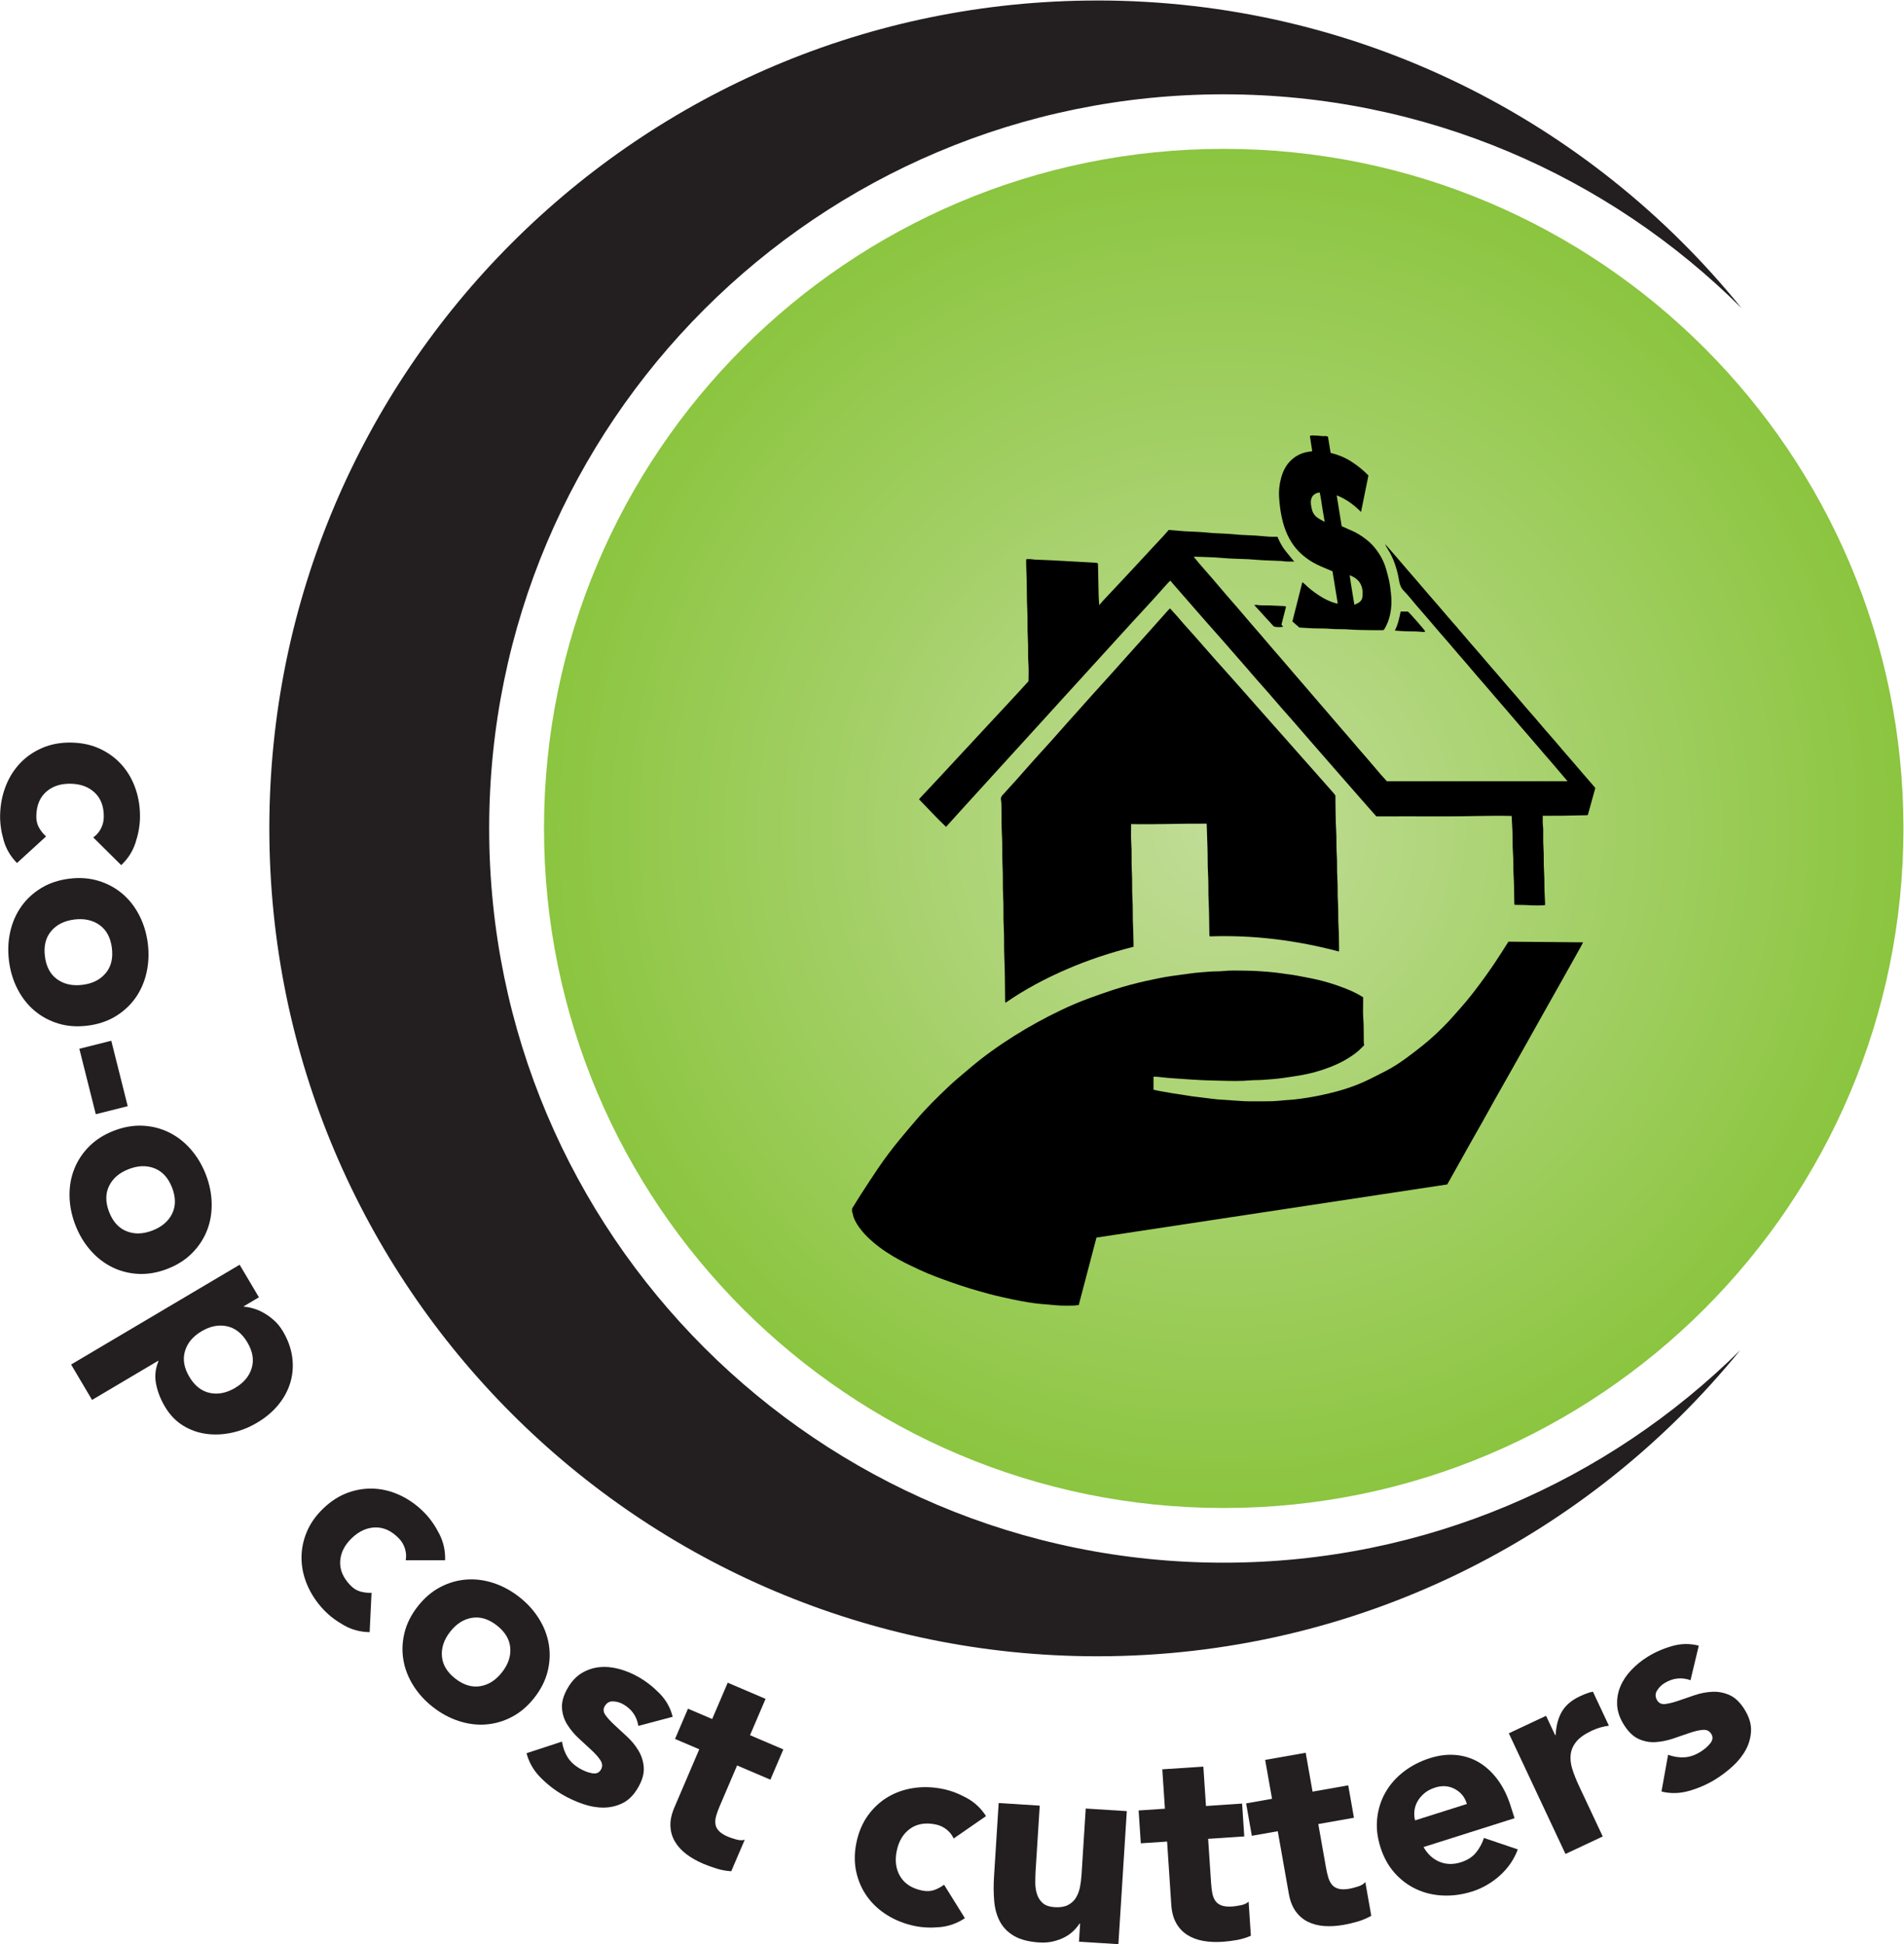
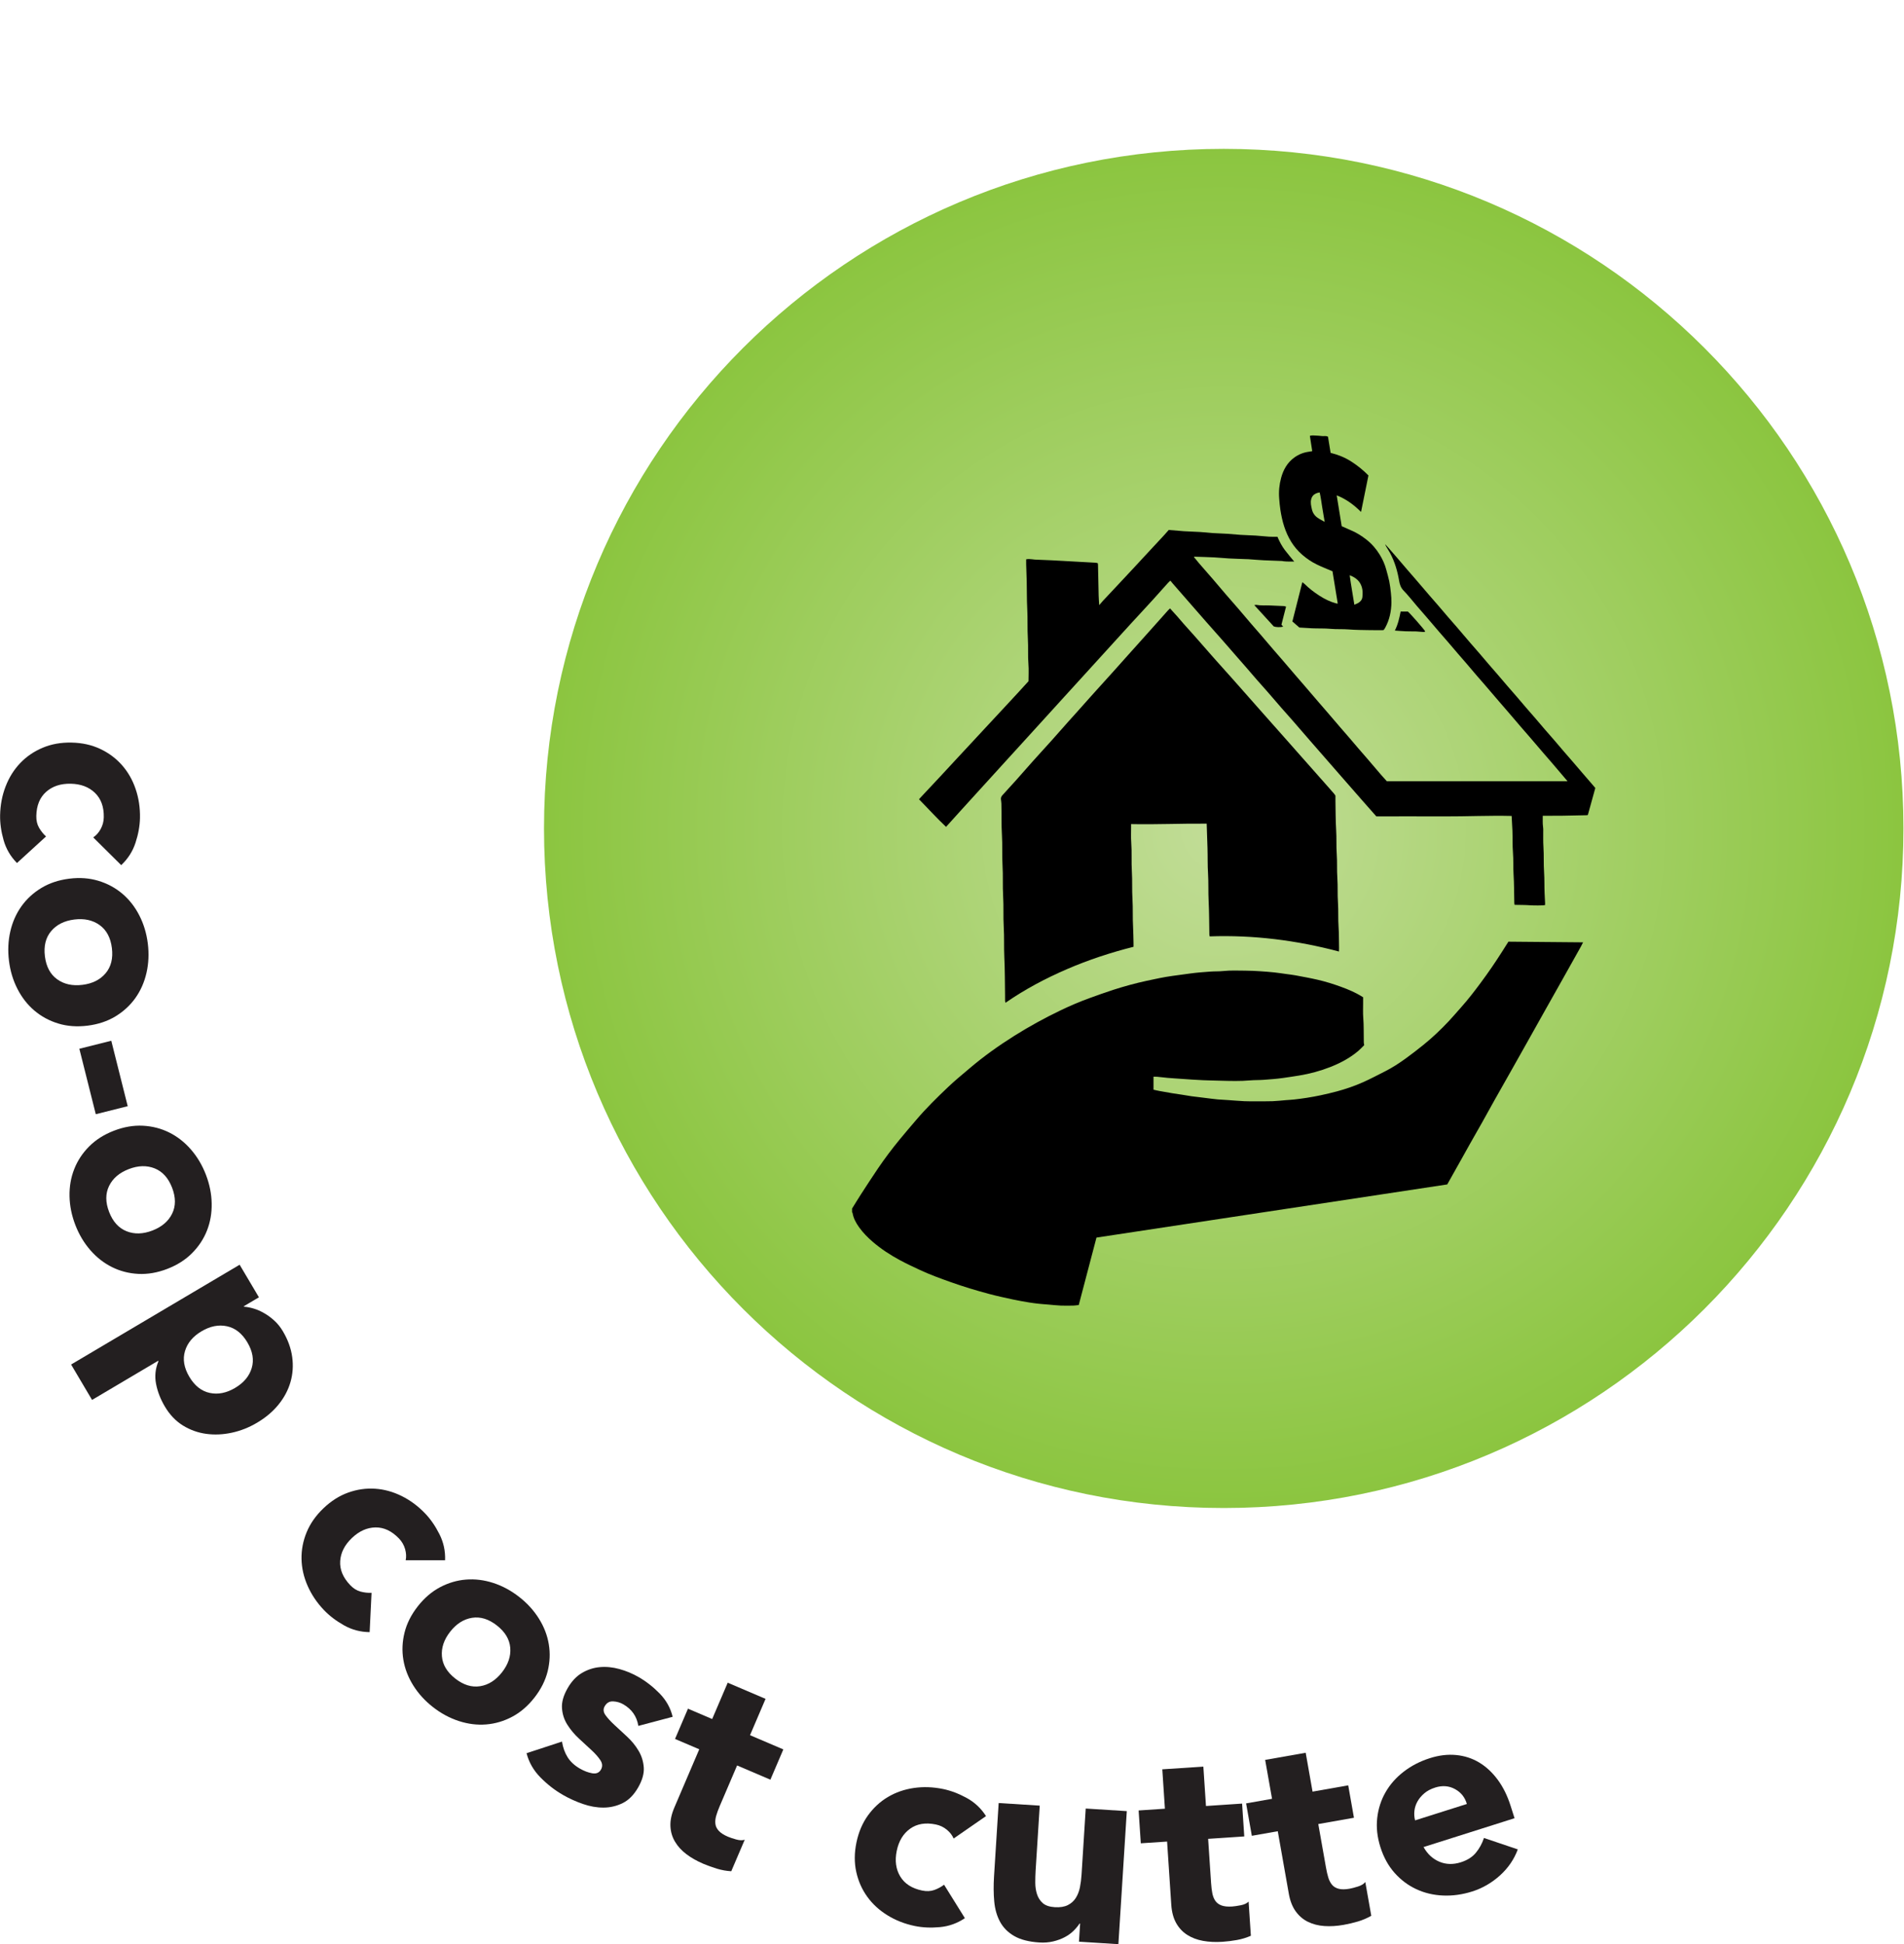
<svg xmlns="http://www.w3.org/2000/svg" width="313.33" height="320" version="1.1" viewBox="0 0 313.33 320" xml:space="preserve">
  <defs>
    <radialGradient id="radialGradient1491" cx="0" cy="0" r="1" gradientTransform="matrix(83.913 0 0 83.913 151.07 137.76)" gradientUnits="userSpaceOnUse">
      <stop stop-color="#c2dd98" offset="0" />
      <stop stop-color="#c2dd98" offset="0" />
      <stop stop-color="#8bc53f" offset="1" />
    </radialGradient>
    <clipPath id="clipPath1501">
      <path d="m0 240h235v-240h-235z" />
    </clipPath>
  </defs>
  <g transform="matrix(1.333 0 0 -1.333 0 320)">
    <path d="m67.16 137.77c0-46.346 37.565-83.915 83.914-83.915 46.345 0 83.914 37.569 83.914 83.915 0 46.341-37.569 83.91-83.914 83.91-46.349 0-83.914-37.569-83.914-83.91" fill="url(#radialGradient1491)" />
    <g clip-path="url(#clipPath1501)">
      <g transform="translate(135.47 240)">
-         <path d="m0 0c32.125 0 60.792-14.815 79.531-37.99-16.386 16.324-39 26.403-63.95 26.403-50.073 0-90.66-40.586-90.66-90.651 0-50.074 40.587-90.659 90.66-90.659 24.871 0 47.414 10.023 63.791 26.251-18.738-23.071-47.334-37.807-79.372-37.807-56.459 0-102.22 45.771-102.22 102.23s45.764 102.22 102.22 102.22" fill="#231f20" />
-       </g>
+         </g>
      <g transform="translate(105.19 90.829)">
        <path d="m0 0c0.358 0.574 0.707 1.154 1.074 1.723 0.699 1.077 1.395 2.155 2.115 3.217 0.839 1.237 1.738 2.431 2.686 3.585 0.673 0.823 1.368 1.626 2.057 2.436 1.228 1.447 2.584 2.772 3.958 4.077 0.841 0.799 1.743 1.534 2.627 2.285 1.734 1.476 3.585 2.793 5.509 4.005 0.929 0.586 1.878 1.14 2.84 1.67 0.93 0.513 1.878 0.996 2.834 1.457 1.167 0.562 2.356 1.075 3.575 1.517 0.984 0.355 1.967 0.713 2.963 1.034 1.368 0.441 2.756 0.821 4.162 1.125 1.045 0.224 2.088 0.452 3.148 0.598 0.729 0.1 1.461 0.196 2.191 0.298 0.829 0.116 1.664 0.174 2.499 0.236 0.531 0.04 1.064 0.012 1.59 0.068 0.902 0.096 1.805 0.052 2.707 0.047 0.606-1e-3 1.21-0.035 1.814-0.071 0.589-0.036 1.179-0.083 1.767-0.145 0.513-0.055 1.023-0.136 1.533-0.206 0.366-0.051 0.734-0.09 1.095-0.158 0.904-0.171 1.813-0.331 2.709-0.538 0.983-0.228 1.947-0.525 2.897-0.871 0.939-0.341 1.857-0.732 2.741-1.297 0-0.243-1e-3 -0.501 0-0.758 3e-3 -0.583-0.03-1.169 0.016-1.749 0.083-1.024 0.044-2.051 0.07-3.078 1e-3 -0.096 0.027-0.193 0.048-0.326-0.227-0.225-0.458-0.484-0.721-0.707-1.027-0.873-2.202-1.497-3.449-1.99-1.239-0.489-2.52-0.833-3.834-1.052-0.654-0.11-1.311-0.202-1.967-0.299-0.816-0.121-1.639-0.173-2.462-0.236-0.544-0.041-1.088-0.019-1.628-0.067-1.237-0.111-2.476-0.073-3.71-0.04-0.704 0.02-1.408 0.031-2.112 0.061-0.432 0.019-0.863 0.044-1.292 0.071-0.739 0.049-1.478 0.097-2.215 0.152-0.577 0.042-1.155 0.078-1.729 0.155-0.293 0.038-0.58 0.063-0.892 0.058v-1.608c0.245-0.054 0.493-0.116 0.743-0.16 0.519-0.097 1.039-0.188 1.561-0.275 0.399-0.066 0.8-0.118 1.202-0.181 0.401-0.063 0.799-0.138 1.2-0.194 0.474-0.065 0.952-0.117 1.429-0.175 0.339-0.043 0.681-0.087 1.022-0.128 0.258-0.03 0.514-0.066 0.772-0.087 0.442-0.034 0.885-0.056 1.329-0.086 0.65-0.044 1.3-0.103 1.952-0.134 0.483-0.024 0.968-0.014 1.451-0.014 0.682 2e-3 1.363-0.01 2.046 0.014 0.54 0.019 1.079 0.084 1.619 0.129 0.355 0.028 0.713 0.045 1.067 0.085 0.513 0.059 1.025 0.123 1.536 0.205 0.568 0.091 1.137 0.191 1.701 0.312 0.684 0.149 1.366 0.305 2.043 0.489 1.081 0.292 2.143 0.658 3.167 1.111 0.937 0.415 1.842 0.9 2.757 1.361 0.883 0.446 1.712 0.986 2.513 1.565 0.749 0.542 1.481 1.11 2.201 1.69 1.11 0.894 2.141 1.876 3.119 2.912 0.534 0.565 1.033 1.164 1.552 1.744 0.867 0.967 1.654 1.998 2.427 3.038 0.928 1.25 1.807 2.533 2.639 3.848 0.251 0.396 0.502 0.79 0.767 1.209 3.058-0.028 6.114-0.054 9.218-0.082-0.098-0.191-0.18-0.362-0.272-0.527-0.802-1.433-1.604-2.866-2.409-4.299-0.665-1.184-1.333-2.365-1.999-3.55-0.797-1.422-1.593-2.844-2.391-4.265-0.563-1.001-1.124-2.002-1.69-3.002-0.715-1.268-1.436-2.535-2.151-3.804-0.515-0.915-1.016-1.837-1.529-2.752-0.503-0.893-1.015-1.781-1.518-2.674-0.383-0.678-0.757-1.358-1.138-2.038-0.554-0.99-1.111-1.98-1.674-2.982-14.431-2.187-28.857-4.374-43.303-6.563-0.727-2.768-1.453-5.532-2.188-8.325-0.225-0.025-0.443-0.067-0.661-0.071-0.52-0.01-1.042-0.02-1.562 1e-3 -0.54 0.024-1.079 0.087-1.619 0.133-0.344 0.029-0.689 0.048-1.032 0.087-0.415 0.045-0.831 0.094-1.243 0.162-0.654 0.11-1.308 0.221-1.956 0.36-0.996 0.215-1.993 0.428-2.978 0.69-1.593 0.425-3.17 0.9-4.725 1.454-1.288 0.46-2.576 0.921-3.816 1.501-0.839 0.392-1.681 0.783-2.495 1.223-1.187 0.64-2.312 1.373-3.34 2.257-0.622 0.534-1.194 1.113-1.674 1.778-0.391 0.543-0.714 1.123-0.826 1.798-6e-3 0.03-0.039 0.057-0.058 0.087z" />
      </g>
      <g transform="translate(124.13 116.24)">
        <path d="m0 0c-0.022 0.106-0.047 0.172-0.05 0.24-4e-3 0.236 2e-3 0.471-1e-3 0.706-0.026 1.548-0.015 3.096-0.09 4.639-0.062 1.264 1e-3 2.527-0.074 3.786-0.076 1.262 3e-3 2.525-0.073 3.785-0.078 1.274 2e-3 2.55-0.076 3.822-0.075 1.25 5e-3 2.501-0.073 3.746-0.08 1.288-0.033 2.573-0.067 3.86-5e-3 0.184-0.039 0.365-0.057 0.548-0.021 0.198 0.054 0.356 0.189 0.502 0.553 0.601 1.103 1.202 1.647 1.813 0.7 0.782 1.391 1.575 2.086 2.36 0.239 0.27 0.48 0.533 0.721 0.799 0.532 0.587 1.067 1.17 1.594 1.76 0.725 0.811 1.441 1.629 2.163 2.442 0.255 0.287 0.515 0.568 0.77 0.854 0.586 0.655 1.168 1.311 1.753 1.966 0.23 0.258 0.461 0.516 0.693 0.773 0.755 0.835 1.511 1.667 2.263 2.505 0.612 0.679 1.219 1.364 1.828 2.046 0.652 0.727 1.305 1.453 1.956 2.182 0.618 0.691 1.237 1.382 1.854 2.074 0.378 0.424 0.754 0.851 1.133 1.274 0.064 0.073 0.139 0.135 0.223 0.215 0.308-0.34 0.611-0.665 0.905-0.999 0.262-0.296 0.512-0.603 0.773-0.898 0.477-0.537 0.96-1.067 1.436-1.604 0.654-0.741 1.303-1.488 1.955-2.23 0.195-0.223 0.39-0.446 0.588-0.667 0.692-0.775 1.388-1.546 2.079-2.323 0.746-0.84 1.489-1.685 2.233-2.528 0.565-0.639 1.129-1.279 1.695-1.917 0.778-0.879 1.558-1.758 2.337-2.636 0.564-0.64 1.127-1.279 1.694-1.917 0.768-0.871 1.54-1.74 2.31-2.609 0.565-0.64 1.13-1.279 1.695-1.918 0.18-0.204 0.361-0.407 0.537-0.615 0.072-0.082 0.128-0.179 0.186-0.26 0-0.241-5e-3 -0.464 0-0.687 0.025-1.188 0.014-2.377 0.088-3.562 0.064-0.989 1e-3 -1.981 0.073-2.966 0.071-0.989 4e-3 -1.981 0.075-2.966 0.071-1.002 3e-3 -2.006 0.074-3.004 0.07-1.014 4e-3 -2.031 0.076-3.04 0.062-0.867 0.034-1.731 0.062-2.596 4e-3 -0.131-5e-3 -0.263-0.01-0.424-5.256 1.388-10.552 2.058-15.958 1.868-0.02 0.088-0.042 0.144-0.044 0.202-0.027 1.385-0.021 2.772-0.091 4.156-0.058 1.138-4e-3 2.278-0.074 3.412-0.067 1.039-0.033 2.078-0.066 3.116-0.03 0.999-0.065 1.998-0.1 3.033-3.099 0.031-6.198-0.122-9.332-0.055v-0.338c3e-3 -0.644-0.032-1.292 0.017-1.934 0.09-1.199 3e-3 -2.401 0.077-3.597 0.07-1.127 2e-3 -2.254 0.074-3.377 0.073-1.163 7e-3 -2.327 0.077-3.487 0.038-0.654 0.033-1.309 0.055-1.963 5e-3 -0.146 2e-3 -0.294 2e-3 -0.453-2.817-0.71-5.546-1.608-8.196-2.75-2.657-1.145-5.203-2.493-7.614-4.164" />
      </g>
      <g transform="translate(171.04 172.82)">
        <path d="m0 0c0.115-0.125 0.234-0.25 0.346-0.377 0.366-0.419 0.732-0.838 1.096-1.26 0.403-0.468 0.8-0.941 1.203-1.409 0.345-0.402 0.699-0.801 1.044-1.204 0.572-0.666 1.139-1.334 1.712-1.998 0.371-0.431 0.75-0.856 1.12-1.287 0.396-0.459 0.784-0.923 1.179-1.382 0.37-0.431 0.749-0.855 1.12-1.286 0.547-0.638 1.088-1.28 1.637-1.917 0.37-0.431 0.749-0.856 1.12-1.287 0.395-0.457 0.783-0.923 1.178-1.382 0.362-0.421 0.731-0.837 1.094-1.259 0.412-0.478 0.816-0.96 1.227-1.437 0.362-0.421 0.734-0.837 1.096-1.259 0.403-0.468 0.799-0.941 1.202-1.409 0.371-0.431 0.75-0.856 1.12-1.287 0.396-0.459 0.782-0.923 1.178-1.381 0.389-0.449 0.784-0.892 1.171-1.342 0.379-0.439 0.75-0.885 1.129-1.325 0.37-0.432 0.747-0.858 1.118-1.288 0.428-0.496 0.851-0.995 1.279-1.492 0.329-0.384 0.662-0.766 0.993-1.15 0.177-0.206 0.353-0.413 0.548-0.64-0.308-1.116-0.618-2.236-0.923-3.333-0.07-0.019-0.093-0.03-0.117-0.03-1.001-0.022-2.003-0.047-3.005-0.06-0.705-0.011-1.412-6e-3 -2.119-9e-3h-0.326c9e-3 -0.468-0.028-0.909 0.035-1.35 0.014-0.096 0.024-0.196 0.025-0.293 7e-3 -0.744-0.025-1.49 0.026-2.231 0.07-1.026 5e-3 -2.055 0.077-3.077 0.059-0.855 0.028-1.706 0.063-2.559 0.017-0.419 0.041-0.836 0.061-1.255 4e-3 -0.086 0-0.172 0-0.255-0.237-0.08-1.498-0.055-1.881-0.029-0.616 0.044-1.235 0.036-1.881 0.05-0.012 0.081-0.035 0.161-0.037 0.242-0.029 1.175-0.016 2.353-0.092 3.524-0.058 0.892-2e-3 1.783-0.073 2.67-0.071 0.903-0.033 1.805-0.066 2.706-0.023 0.604-0.062 1.206-0.097 1.838-2.775 0.07-5.556-0.07-8.339-0.058-2.789 0.014-5.577 3e-3 -8.367 3e-3 -0.665 0.753-1.328 1.503-1.988 2.255-0.693 0.788-1.383 1.58-2.074 2.372-0.676 0.772-1.35 1.546-2.025 2.319-0.682 0.782-1.366 1.561-2.047 2.346-0.761 0.877-1.518 1.757-2.281 2.633-0.422 0.486-0.856 0.959-1.279 1.444-0.592 0.681-1.176 1.367-1.769 2.048-0.43 0.493-0.872 0.978-1.304 1.471-0.43 0.493-0.853 0.993-1.282 1.488-0.365 0.42-0.733 0.836-1.099 1.255-0.479 0.55-0.956 1.101-1.436 1.651-0.202 0.232-0.408 0.464-0.611 0.696-0.616 0.694-1.233 1.385-1.844 2.083-0.67 0.761-1.332 1.527-1.999 2.291-0.69 0.792-1.382 1.581-2.072 2.374-0.105 0.118-0.201 0.243-0.319 0.385-0.098-0.093-0.183-0.162-0.255-0.242-0.586-0.653-1.17-1.308-1.757-1.961-0.265-0.293-0.533-0.585-0.801-0.876-0.653-0.71-1.31-1.418-1.962-2.129-0.776-0.848-1.55-1.7-2.324-2.551-0.749-0.823-1.497-1.646-2.245-2.469-0.484-0.53-0.965-1.062-1.449-1.592-0.782-0.86-1.566-1.719-2.35-2.579-0.483-0.528-0.963-1.062-1.446-1.592-0.755-0.832-1.513-1.664-2.271-2.496-0.483-0.529-0.965-1.061-1.448-1.592-0.783-0.86-1.567-1.718-2.349-2.577-0.482-0.531-0.965-1.063-1.447-1.593-0.756-0.832-1.514-1.664-2.272-2.496-0.499-0.549-1-1.097-1.497-1.647-0.597-0.66-1.192-1.321-1.816-2.013-1.159 1.09-2.215 2.264-3.338 3.404 0.069 0.079 0.128 0.152 0.193 0.221 0.811 0.867 1.625 1.732 2.435 2.601 0.6 0.642 1.193 1.29 1.79 1.933 0.666 0.718 1.331 1.433 1.996 2.149 0.632 0.679 1.263 1.36 1.894 2.041 0.657 0.707 1.314 1.413 1.971 2.12 0.631 0.681 1.263 1.36 1.893 2.042 0.452 0.491 0.899 0.985 1.347 1.475 0 0.707 0.047 1.404-0.01 2.092-0.086 1.04-6e-3 2.08-0.07 3.116-0.077 1.262-0.01 2.526-0.08 3.785-0.061 1.113-0.033 2.225-0.063 3.338-0.019 0.704-0.047 1.408-0.068 2.112-6e-3 0.196 0 0.393 0 0.608 0.251 0.052 0.481 0.029 0.711 5e-3 0.123-0.011 0.245-0.036 0.368-0.041 0.714-0.032 1.43-0.057 2.145-0.09 0.444-0.019 0.888-0.048 1.331-0.073 0.443-0.024 0.886-0.049 1.33-0.074 0.443-0.025 0.886-0.05 1.329-0.074 0.456-0.025 0.912-0.049 1.368-0.076 0.082-6e-3 0.165-0.03 0.249-0.046 0.014-0.066 0.034-0.113 0.036-0.16 0.027-1.274 0.049-2.549 0.081-3.821 8e-3 -0.38 0.043-0.759 0.07-1.208 0.184 0.214 0.321 0.385 0.47 0.545 0.472 0.507 0.95 1.01 1.425 1.516 0.744 0.794 1.487 1.589 2.23 2.387 0.606 0.652 1.209 1.307 1.815 1.959 0.681 0.735 1.366 1.466 2.046 2.202 0.202 0.216 0.393 0.441 0.598 0.672 0.641-0.052 1.267-0.105 1.892-0.156 0.037-2e-3 0.075-4e-3 0.11-5e-3 0.617-0.029 1.234-0.05 1.851-0.088 0.527-0.033 1.053-0.088 1.582-0.134 0.011-2e-3 0.024-2e-3 0.037-2e-3 0.58-0.027 1.16-0.049 1.738-0.086 0.565-0.036 1.128-0.088 1.693-0.134 0.025-1e-3 0.05-3e-3 0.075-3e-3 0.59-0.028 1.184-0.048 1.776-0.086 0.527-0.035 1.054-0.091 1.581-0.131 0.21-0.015 0.422-0.013 0.633-0.015 0.145-2e-3 0.293 0 0.45 0 0.252-0.594 0.54-1.14 0.909-1.633 0.362-0.481 0.761-0.937 1.164-1.43-0.432 7e-3 -0.86-0.011-1.289 0.035-0.071 6e-3 -0.143 0.032-0.217 0.037-0.753 0.03-1.506 0.05-2.258 0.088-0.64 0.033-1.278 0.089-1.917 0.135-0.024 1e-3 -0.049 0-0.075 1e-3 -0.764 0.029-1.53 0.05-2.295 0.09-0.602 0.031-1.203 0.099-1.804 0.13-0.817 0.041-1.632 0.06-2.447 0.089-0.021 0-0.044-0.018-0.088-0.036 0.221-0.27 0.433-0.54 0.658-0.799 0.55-0.635 1.107-1.265 1.656-1.901 0.541-0.627 1.07-1.262 1.61-1.891 0.524-0.608 1.057-1.209 1.581-1.818 0.54-0.628 1.072-1.262 1.61-1.891 0.363-0.422 0.733-0.837 1.096-1.259 0.546-0.638 1.089-1.278 1.636-1.916 0.356-0.412 0.715-0.82 1.07-1.233 0.563-0.656 1.123-1.314 1.686-1.97 0.347-0.404 0.698-0.802 1.044-1.206 0.571-0.665 1.141-1.332 1.713-1.999 0.337-0.393 0.681-0.784 1.018-1.176 0.58-0.676 1.157-1.352 1.737-2.027 0.348-0.403 0.698-0.8 1.045-1.204 0.393-0.459 0.782-0.923 1.178-1.382 0.37-0.431 0.748-0.856 1.118-1.288 0.549-0.637 1.09-1.279 1.636-1.915 0.235-0.272 0.477-0.536 0.728-0.815h22.312c-0.265 0.313-0.503 0.595-0.744 0.874-0.391 0.461-0.782 0.923-1.176 1.383-0.354 0.412-0.714 0.82-1.069 1.232-0.564 0.656-1.123 1.316-1.686 1.971-0.355 0.412-0.714 0.82-1.07 1.232-0.563 0.657-1.123 1.316-1.686 1.971-0.347 0.404-0.697 0.804-1.044 1.206-0.57 0.666-1.14 1.334-1.711 1.999-0.364 0.422-0.733 0.838-1.096 1.26-0.377 0.44-0.748 0.886-1.127 1.326-0.37 0.432-0.747 0.858-1.117 1.29-0.404 0.467-0.801 0.941-1.203 1.409-0.362 0.422-0.732 0.838-1.095 1.259-0.555 0.646-1.105 1.298-1.662 1.944-0.362 0.422-0.731 0.838-1.094 1.26-0.554 0.647-1.079 1.324-1.671 1.934-0.345 0.357-0.464 0.751-0.543 1.21-0.201 1.182-0.532 2.327-1.102 3.39-0.157 0.294-0.342 0.572-0.511 0.86-0.036 0.062-0.06 0.129-0.091 0.195z" />
      </g>
      <g transform="translate(167.2 165.39)">
        <path d="m0 0c0.166 0.073 0.317 0.128 0.457 0.204 0.296 0.164 0.503 0.417 0.537 0.752 0.043 0.404 0.048 0.813-0.07 1.211-0.219 0.743-0.736 1.182-1.499 1.473 0.163-1.237 0.388-2.412 0.575-3.64m-3.664 10.229c-0.113 0.666-0.219 1.254-0.31 1.845-0.092 0.601-0.172 1.204-0.306 1.791-0.11-0.022-0.185-0.03-0.254-0.052-0.399-0.125-0.684-0.343-0.794-0.787-0.107-0.431-7e-3 -0.825 0.084-1.233 0.095-0.43 0.324-0.777 0.672-1.03 0.261-0.192 0.561-0.332 0.908-0.534m-1.535 8.734c-0.099 0.646-0.194 1.262-0.292 1.891 0.277 0.081 0.523 0.036 0.764 0.031 0.247-6e-3 0.492-0.036 0.735-0.061 0.241-0.025 0.495 0.058 0.737-0.081 0.107-0.653 0.214-1.306 0.325-1.991 0.905-0.224 1.761-0.562 2.543-1.065 0.772-0.495 1.483-1.066 2.126-1.726-0.3-1.484-0.599-2.96-0.913-4.503-0.896 0.889-1.848 1.596-3.005 2.049 0.207-1.278 0.41-2.535 0.617-3.811 0.39-0.173 0.791-0.358 1.198-0.531 0.664-0.281 1.264-0.665 1.832-1.105 0.671-0.524 1.22-1.154 1.662-1.877 0.349-0.572 0.629-1.172 0.8-1.821 0.129-0.488 0.277-0.97 0.378-1.462 0.094-0.468 0.153-0.945 0.202-1.421 0.043-0.403 0.074-0.812 0.066-1.217-0.02-1.072-0.231-2.103-0.744-3.057-0.04-0.076-0.084-0.151-0.131-0.222-0.027-0.042-0.066-0.073-0.11-0.122-0.537 0-1.081-9e-3 -1.624 2e-3 -0.89 0.019-1.783 0.015-2.669 0.087-0.741 0.06-1.485 4e-3 -2.221 0.073-0.767 0.071-1.533 0.033-2.298 0.067-0.506 0.022-1.009 0.059-1.566 0.093-0.259 0.224-0.557 0.482-0.864 0.748 0.409 1.614 0.813 3.206 1.229 4.849 0.114-0.088 0.194-0.136 0.259-0.199 0.564-0.559 1.19-1.042 1.857-1.469 0.646-0.415 1.329-0.754 2.077-0.952 0.043-0.012 0.091-9e-3 0.181-0.017-0.222 1.363-0.44 2.701-0.65 3.987-0.685 0.294-1.329 0.542-1.947 0.845-0.643 0.314-1.234 0.715-1.782 1.189-1.098 0.952-1.796 2.148-2.238 3.51-0.214 0.656-0.353 1.328-0.462 2.011-0.074 0.475-0.114 0.95-0.152 1.429-0.071 0.87 0.013 1.719 0.239 2.553 0.275 1.014 0.771 1.894 1.646 2.521 0.531 0.382 1.12 0.615 1.767 0.703 0.132 0.02 0.266 0.044 0.428 0.072" />
      </g>
      <g transform="translate(154.85 165.34)">
        <path d="m0 0c0.122 0.018 0.183 0.042 0.238 0.033 0.55-0.103 1.108-0.046 1.66-0.072 0.589-0.026 1.181-0.046 1.771-0.077 0.078-4e-3 0.155-0.044 0.249-0.071-0.101-0.393-0.195-0.76-0.289-1.125-0.094-0.368-0.187-0.735-0.281-1.105 0.067-0.076 0.134-0.154 0.212-0.241-0.363-0.095-0.892-0.074-1.164 0.032-0.788 0.861-1.567 1.717-2.396 2.626" />
      </g>
      <g transform="translate(172.2 162.2)">
        <path d="m0 0c0.39 0.765 0.556 1.545 0.715 2.348h0.891c0.269-0.214 2.008-2.194 2.146-2.453-0.126-0.11-0.28-0.061-0.416-0.057-0.233 8e-3 -0.466 0.048-0.699 0.055-0.433 0.012-0.867 1e-3 -1.3 0.017-0.429 0.017-0.856 0.057-1.337 0.09" />
      </g>
      <g transform="translate(171.03 172.81)">
        <path d="m0 0c-0.017 0.014-0.031 0.028-0.048 0.042l0.065-0.025z" />
      </g>
      <g transform="translate(11.509 136.66)">
        <path d="m0 0c0.365 0.242 0.672 0.585 0.919 1.032 0.245 0.447 0.375 0.93 0.384 1.449 0.027 1.286-0.337 2.293-1.091 3.02-0.752 0.726-1.75 1.103-2.992 1.127-1.241 0.025-2.253-0.31-3.035-1.005-0.782-0.696-1.185-1.688-1.211-2.974-0.011-0.565 0.102-1.052 0.343-1.464 0.24-0.411 0.526-0.768 0.859-1.068l-3.589-3.28c-0.797 0.807-1.348 1.748-1.653 2.828-0.306 1.079-0.449 2.103-0.43 3.074 0.026 1.264 0.252 2.451 0.682 3.56 0.429 1.109 1.029 2.068 1.802 2.877 0.773 0.81 1.695 1.439 2.765 1.891 1.071 0.454 2.261 0.667 3.57 0.64s2.49-0.287 3.541-0.783 1.947-1.163 2.686-2.001c0.74-0.84 1.303-1.822 1.685-2.949 0.383-1.124 0.564-2.319 0.537-3.584-0.019-0.97-0.203-1.988-0.552-3.054-0.348-1.065-0.938-1.984-1.766-2.76z" fill="#231f20" />
      </g>
      <g transform="translate(9.174 126.52)">
        <path d="m0 0c-1.231-0.154-2.185-0.631-2.859-1.432s-0.93-1.84-0.771-3.116c0.16-1.278 0.665-2.222 1.514-2.832 0.85-0.611 1.891-0.84 3.124-0.685 1.231 0.154 2.184 0.63 2.858 1.433 0.674 0.8 0.931 1.839 0.772 3.116-0.16 1.277-0.665 2.221-1.514 2.831-0.851 0.61-1.893 0.839-3.124 0.685m-0.629 5.041c1.298 0.164 2.504 0.073 3.616-0.265 1.112-0.339 2.094-0.87 2.947-1.593 0.853-0.725 1.55-1.617 2.091-2.675 0.543-1.059 0.892-2.215 1.049-3.47 0.155-1.255 0.102-2.462-0.163-3.621-0.265-1.16-0.722-2.194-1.369-3.106-0.649-0.912-1.47-1.667-2.464-2.271-0.995-0.603-2.142-0.983-3.44-1.146-1.301-0.162-2.506-0.075-3.617 0.264-1.112 0.339-2.095 0.871-2.948 1.596-0.853 0.723-1.548 1.614-2.091 2.673-0.542 1.059-0.892 2.215-1.047 3.47-0.157 1.255-0.103 2.462 0.161 3.621 0.264 1.16 0.722 2.195 1.369 3.107 0.649 0.911 1.471 1.667 2.465 2.27 0.994 0.602 2.141 0.983 3.441 1.146" fill="#231f20" />
      </g>
      <g transform="translate(11.825 102.48)">
        <path d="m0 0-2.029 8.082 3.942 0.989 2.029-8.08z" fill="#231f20" />
      </g>
      <g transform="translate(15.896 95.703)">
        <path d="m0 0c-1.159-0.447-1.969-1.14-2.429-2.079-0.46-0.941-0.459-2.011 4e-3 -3.212s1.181-1.993 2.154-2.382c0.971-0.388 2.037-0.357 3.196 0.09 1.158 0.447 1.967 1.139 2.429 2.08 0.46 0.938 0.457 2.01-6e-3 3.21s-1.181 1.995-2.152 2.382c-0.973 0.388-2.039 0.358-3.196-0.089m-1.829 4.74c1.221 0.471 2.413 0.675 3.575 0.616 1.159-0.06 2.241-0.338 3.244-0.835 1.002-0.498 1.894-1.195 2.676-2.091 0.781-0.896 1.398-1.935 1.854-3.114 0.455-1.179 0.694-2.364 0.716-3.551 0.024-1.191-0.169-2.306-0.578-3.347-0.409-1.042-1.024-1.973-1.844-2.798-0.818-0.824-1.84-1.474-3.061-1.944-1.222-0.47-2.414-0.675-3.574-0.616-1.161 0.06-2.243 0.338-3.246 0.837-1.001 0.497-1.893 1.192-2.674 2.089s-1.4 1.935-1.855 3.116c-0.454 1.178-0.694 2.362-0.717 3.552-0.022 1.19 0.169 2.304 0.58 3.344 0.408 1.042 1.022 1.975 1.842 2.798 0.82 0.825 1.84 1.474 3.062 1.944" fill="#231f20" />
      </g>
      <g transform="translate(24.885 75.68)">
        <path d="m0 0c-1.069-0.633-1.753-1.451-2.05-2.454-0.298-1.003-0.119-2.058 0.537-3.166 0.656-1.107 1.495-1.772 2.517-1.992 1.024-0.221 2.069-0.014 3.137 0.619 1.069 0.632 1.753 1.45 2.05 2.453 0.298 1.003 0.12 2.059-0.536 3.165-0.655 1.108-1.496 1.771-2.518 1.992-1.023 0.222-2.07 0.015-3.137-0.617m4.699 8.214 2.382-4.021-1.865-1.103 0.034-0.059c0.355-0.026 0.748-0.1 1.178-0.227 0.428-0.126 0.863-0.318 1.301-0.57 0.438-0.251 0.856-0.559 1.258-0.926 0.401-0.366 0.75-0.802 1.049-1.307 0.622-1.048 1.006-2.107 1.152-3.176 0.147-1.067 0.076-2.1-0.212-3.096-0.288-0.998-0.781-1.925-1.479-2.785-0.698-0.861-1.582-1.608-2.65-2.239-0.991-0.588-2.027-0.999-3.108-1.231-1.083-0.234-2.137-0.282-3.165-0.142-1.026 0.139-1.985 0.483-2.875 1.031-0.889 0.552-1.633 1.331-2.231 2.341-0.541 0.912-0.904 1.847-1.088 2.8-0.183 0.953-0.086 1.884 0.295 2.793l-0.034 0.057-8.16-4.833-2.588 4.372z" fill="#231f20" />
      </g>
      <g transform="translate(50.084 47.405)">
        <path d="m0 0c0.09 0.429 0.065 0.889-0.074 1.379-0.141 0.492-0.391 0.925-0.748 1.3-0.889 0.93-1.856 1.388-2.902 1.374-1.047-0.016-2.02-0.451-2.918-1.31-0.898-0.857-1.38-1.807-1.445-2.85-0.065-1.046 0.347-2.033 1.236-2.965 0.388-0.408 0.814-0.674 1.274-0.797 0.46-0.122 0.913-0.173 1.363-0.152l-0.236-4.856c-1.134 0.012-2.189 0.291-3.166 0.841s-1.801 1.177-2.47 1.879c-0.874 0.915-1.547 1.917-2.025 3.006-0.477 1.088-0.728 2.193-0.749 3.312-0.022 1.117 0.188 2.214 0.629 3.29 0.44 1.074 1.135 2.066 2.083 2.969 0.946 0.904 1.969 1.552 3.064 1.94 1.095 0.39 2.2 0.547 3.316 0.472 1.116-0.074 2.207-0.376 3.273-0.903 1.065-0.528 2.034-1.25 2.908-2.164 0.669-0.703 1.256-1.556 1.759-2.558 0.503-1.001 0.734-2.069 0.691-3.203z" fill="#231f20" />
      </g>
      <g transform="translate(55.573 38.578)">
        <path d="m0 0c-0.765-0.978-1.105-1.988-1.017-3.031 0.087-1.044 0.637-1.961 1.651-2.753 1.013-0.793 2.037-1.107 3.071-0.941 1.033 0.166 1.931 0.74 2.697 1.718 0.765 0.979 1.104 1.988 1.017 3.031-0.088 1.041-0.638 1.96-1.652 2.752-1.013 0.794-2.037 1.107-3.07 0.942-1.033-0.167-1.932-0.74-2.697-1.718m-4.002 3.13c0.807 1.032 1.723 1.818 2.751 2.364 1.027 0.541 2.098 0.86 3.214 0.946 1.115 0.088 2.238-0.051 3.369-0.419 1.131-0.369 2.193-0.943 3.189-1.723 0.996-0.778 1.809-1.672 2.438-2.681 0.632-1.009 1.037-2.063 1.22-3.169 0.183-1.103 0.135-2.219-0.145-3.346-0.281-1.128-0.825-2.208-1.631-3.239-0.807-1.032-1.723-1.82-2.751-2.363-1.028-0.546-2.099-0.859-3.213-0.948-1.116-0.088-2.239 0.052-3.37 0.422-1.13 0.368-2.194 0.941-3.19 1.72s-1.808 1.672-2.438 2.682c-0.63 1.008-1.036 2.064-1.219 3.167-0.183 1.105-0.136 2.22 0.146 3.348 0.279 1.129 0.823 2.207 1.63 3.239" fill="#231f20" />
      </g>
      <g transform="translate(78.805 26.951)">
        <path d="m0 0c-0.186 1.174-0.807 2.063-1.865 2.67-0.372 0.213-0.784 0.333-1.239 0.358-0.453 0.026-0.805-0.176-1.051-0.606-0.203-0.355-0.171-0.717 0.097-1.091 0.268-0.375 0.642-0.785 1.129-1.233 0.485-0.449 1.003-0.926 1.555-1.439 0.553-0.513 1.019-1.084 1.397-1.718 0.379-0.633 0.594-1.323 0.648-2.069 0.054-0.747-0.178-1.57-0.693-2.472-0.529-0.921-1.164-1.565-1.908-1.931s-1.533-0.554-2.368-0.556c-0.835-3e-3 -1.687 0.147-2.554 0.449s-1.683 0.671-2.447 1.111c-0.999 0.572-1.927 1.293-2.782 2.16-0.856 0.868-1.429 1.866-1.718 2.996l4.374 1.434c0.12-0.746 0.354-1.392 0.701-1.943 0.349-0.551 0.854-1.016 1.521-1.399 0.509-0.292 1.012-0.483 1.508-0.571 0.495-0.089 0.855 0.062 1.08 0.454 0.213 0.372 0.191 0.754-0.064 1.148-0.256 0.394-0.625 0.814-1.112 1.263-0.484 0.447-1.004 0.926-1.556 1.437-0.553 0.513-1.023 1.075-1.412 1.69-0.39 0.613-0.614 1.294-0.666 2.041-0.054 0.746 0.178 1.57 0.695 2.47 0.481 0.842 1.068 1.469 1.76 1.88 0.69 0.41 1.428 0.652 2.21 0.723 0.782 0.072 1.59-7e-3 2.422-0.235 0.831-0.229 1.619-0.558 2.363-0.985 0.941-0.539 1.811-1.221 2.615-2.045 0.801-0.825 1.335-1.78 1.596-2.868z" fill="#231f20" />
      </g>
      <g transform="translate(95.108 20.31)">
        <path d="m0 0-4.111 1.756-2.157-5.045c-0.177-0.416-0.319-0.803-0.422-1.164-0.105-0.359-0.138-0.695-0.1-1.007 0.039-0.311 0.179-0.599 0.425-0.861 0.242-0.266 0.613-0.503 1.112-0.715 0.249-0.108 0.587-0.221 1.014-0.342 0.426-0.121 0.783-0.133 1.072-0.034l-1.664-3.894c-0.599 0.035-1.191 0.141-1.78 0.319-0.587 0.177-1.15 0.381-1.69 0.611-0.789 0.339-1.48 0.731-2.074 1.181-0.593 0.45-1.062 0.963-1.403 1.54-0.344 0.576-0.532 1.214-0.564 1.915s0.13 1.466 0.485 2.299l3.074 7.194-2.99 1.276 1.597 3.737 2.989-1.277 1.917 4.485 4.672-1.995-1.917-4.485 4.112-1.757z" fill="#231f20" />
      </g>
      <g transform="translate(117.73 13.044)">
        <path d="m0 0c-0.171 0.403-0.452 0.769-0.846 1.093-0.394 0.322-0.846 0.538-1.354 0.641-1.261 0.262-2.317 0.088-3.169-0.519-0.852-0.608-1.404-1.52-1.656-2.735-0.251-1.216-0.106-2.272 0.434-3.167 0.541-0.897 1.441-1.475 2.701-1.736 0.553-0.113 1.055-0.093 1.502 0.069 0.448 0.161 0.85 0.378 1.207 0.65l2.569-4.129c-0.939-0.635-1.967-1.004-3.083-1.107-1.116-0.104-2.15-0.057-3.101 0.14-1.239 0.256-2.363 0.696-3.374 1.321-1.013 0.625-1.846 1.39-2.499 2.298-0.655 0.909-1.105 1.929-1.354 3.065-0.25 1.136-0.242 2.345 0.024 3.627 0.266 1.281 0.739 2.394 1.418 3.339 0.679 0.941 1.499 1.701 2.459 2.274 0.96 0.572 2.029 0.944 3.206 1.117 1.177 0.171 2.384 0.128 3.622-0.128 0.951-0.197 1.918-0.565 2.903-1.102 0.982-0.537 1.779-1.285 2.389-2.241z" fill="#231f20" />
      </g>
      <g transform="translate(138.07)">
        <path d="m0 0-4.867 0.307 0.143 2.232-0.069 4e-3c-0.201-0.304-0.452-0.606-0.752-0.902-0.304-0.299-0.664-0.558-1.086-0.78-0.422-0.224-0.895-0.395-1.423-0.521-0.529-0.125-1.096-0.169-1.706-0.131-1.284 0.082-2.314 0.346-3.089 0.79s-1.359 1.03-1.755 1.757c-0.395 0.725-0.636 1.567-0.723 2.522-0.087 0.956-0.095 1.987-0.025 3.09l0.572 9.059 5.07-0.32-0.509-8.045c-0.028-0.473-0.044-0.965-0.041-1.475 1e-3 -0.508 0.073-0.981 0.215-1.42s0.379-0.805 0.711-1.099c0.332-0.292 0.825-0.459 1.479-0.5 0.653-0.041 1.19 0.044 1.611 0.255 0.419 0.211 0.75 0.507 0.989 0.888 0.24 0.382 0.409 0.816 0.508 1.309 0.098 0.49 0.165 1.006 0.199 1.548l0.516 8.179 5.071-0.32z" fill="#231f20" />
      </g>
      <g transform="translate(153.61 13.302)">
        <path d="m0 0-4.461-0.297 0.365-5.474c0.031-0.451 0.078-0.86 0.149-1.229 0.07-0.368 0.191-0.683 0.368-0.942 0.175-0.261 0.432-0.453 0.767-0.579 0.336-0.123 0.776-0.167 1.318-0.132 0.268 0.018 0.622 0.071 1.058 0.155 0.435 0.085 0.758 0.237 0.971 0.455l0.279-4.223c-0.549-0.241-1.126-0.417-1.728-0.524-0.606-0.107-1.2-0.182-1.786-0.22-0.857-0.056-1.651-0.018-2.384 0.114-0.732 0.132-1.382 0.376-1.949 0.736-0.567 0.358-1.024 0.843-1.369 1.453-0.346 0.611-0.549 1.366-0.61 2.269l-0.517 7.805-3.245-0.215-0.269 4.055 3.245 0.217-0.322 4.864 5.068 0.336 0.323-4.866 4.46 0.298z" fill="#231f20" />
      </g>
      <g transform="translate(167.15 15.609)">
        <path d="m0 0-4.403-0.778 0.957-5.404c0.078-0.443 0.171-0.845 0.28-1.204 0.11-0.358 0.266-0.658 0.469-0.898 0.202-0.239 0.478-0.403 0.826-0.49s0.788-0.084 1.322 9e-3c0.267 0.048 0.612 0.138 1.035 0.27 0.424 0.131 0.729 0.318 0.916 0.558l0.738-4.168c-0.521-0.298-1.076-0.536-1.663-0.708-0.588-0.171-1.172-0.311-1.751-0.412-0.845-0.15-1.638-0.198-2.381-0.145-0.742 0.051-1.416 0.224-2.02 0.519-0.6 0.294-1.107 0.727-1.518 1.297-0.41 0.57-0.694 1.298-0.85 2.189l-1.361 7.702-3.202-0.565-0.707 4.002 3.202 0.566-0.85 4.804 5.004 0.882 0.847-4.801 4.403 0.778z" fill="#231f20" />
      </g>
      <g transform="translate(181.09 17.31)">
        <path d="m0 0c-0.237 0.826-0.729 1.438-1.474 1.843-0.742 0.403-1.556 0.465-2.438 0.185-0.538-0.171-0.984-0.406-1.339-0.708-0.354-0.301-0.634-0.633-0.839-0.995-0.204-0.36-0.334-0.745-0.382-1.15-0.048-0.407-0.023-0.807 0.079-1.2zm6.289-5.608c-0.46-1.238-1.197-2.311-2.21-3.224-1.014-0.912-2.154-1.572-3.425-1.975-1.206-0.381-2.403-0.547-3.589-0.497-1.19 0.05-2.29 0.31-3.303 0.782-1.016 0.472-1.908 1.141-2.682 2.009-0.772 0.868-1.355 1.928-1.752 3.176-0.395 1.248-0.528 2.449-0.395 3.605 0.13 1.155 0.473 2.217 1.031 3.187 0.557 0.97 1.307 1.817 2.25 2.542 0.941 0.727 2.015 1.278 3.222 1.661 1.118 0.357 2.197 0.485 3.234 0.387 1.036-0.099 1.988-0.407 2.852-0.926 0.863-0.519 1.628-1.232 2.292-2.133 0.665-0.902 1.197-1.98 1.59-3.226l0.483-1.518-11.236-3.561c0.488-0.866 1.141-1.467 1.96-1.813 0.819-0.345 1.703-0.365 2.65-0.065 0.797 0.253 1.414 0.642 1.85 1.173 0.436 0.529 0.771 1.137 1 1.827z" fill="#231f20" />
      </g>
      <g transform="translate(186.27 26.038)">
-         <path d="m0 0 4.598 2.158 1.123-2.389 0.061 0.028c0.06 1.149 0.316 2.113 0.775 2.89 0.459 0.776 1.198 1.405 2.22 1.885 0.267 0.123 0.536 0.239 0.814 0.343 0.273 0.104 0.537 0.18 0.792 0.222l1.972-4.2c-0.375-0.05-0.732-0.125-1.073-0.221-0.342-0.099-0.685-0.23-1.033-0.393-0.879-0.413-1.516-0.862-1.911-1.347-0.397-0.485-0.629-1.011-0.698-1.581-0.069-0.568-1e-3 -1.18 0.205-1.831 0.205-0.651 0.481-1.345 0.828-2.08l2.922-6.223-4.599-2.16z" fill="#231f20" />
-       </g>
+         </g>
      <g transform="translate(208.7 32.595)">
-         <path d="m0 0c-1.121 0.394-2.2 0.269-3.236-0.375-0.364-0.227-0.666-0.533-0.904-0.92-0.237-0.388-0.224-0.791 0.036-1.214 0.215-0.345 0.549-0.489 1.007-0.431 0.454 0.056 0.996 0.193 1.618 0.408 0.625 0.215 1.293 0.443 2.005 0.687 0.714 0.242 1.44 0.382 2.177 0.413 0.737 0.034 1.447-0.104 2.129-0.412 0.684-0.305 1.298-0.9 1.846-1.782 0.559-0.902 0.824-1.77 0.795-2.598-0.029-0.829-0.243-1.611-0.635-2.347-0.395-0.736-0.93-1.413-1.607-2.033-0.677-0.621-1.391-1.163-2.139-1.628-0.979-0.609-2.052-1.082-3.221-1.424-1.172-0.342-2.322-0.372-3.454-0.091l0.814 4.533c0.712-0.25 1.394-0.35 2.044-0.307 0.65 0.046 1.3 0.269 1.953 0.676 0.498 0.31 0.905 0.661 1.217 1.055 0.315 0.394 0.351 0.783 0.114 1.166-0.226 0.365-0.574 0.527-1.041 0.489-0.468-0.039-1.015-0.164-1.639-0.379s-1.292-0.443-2.005-0.687-1.431-0.39-2.157-0.443c-0.726-0.05-1.429 0.077-2.111 0.383-0.683 0.306-1.299 0.903-1.846 1.784-0.512 0.825-0.785 1.639-0.819 2.442-0.034 0.802 0.104 1.566 0.413 2.288 0.307 0.724 0.76 1.397 1.355 2.021 0.599 0.622 1.26 1.161 1.988 1.613 0.921 0.571 1.936 1.016 3.042 1.33 1.107 0.315 2.199 0.33 3.282 0.046z" fill="#231f20" />
-       </g>
+         </g>
    </g>
  </g>
</svg>